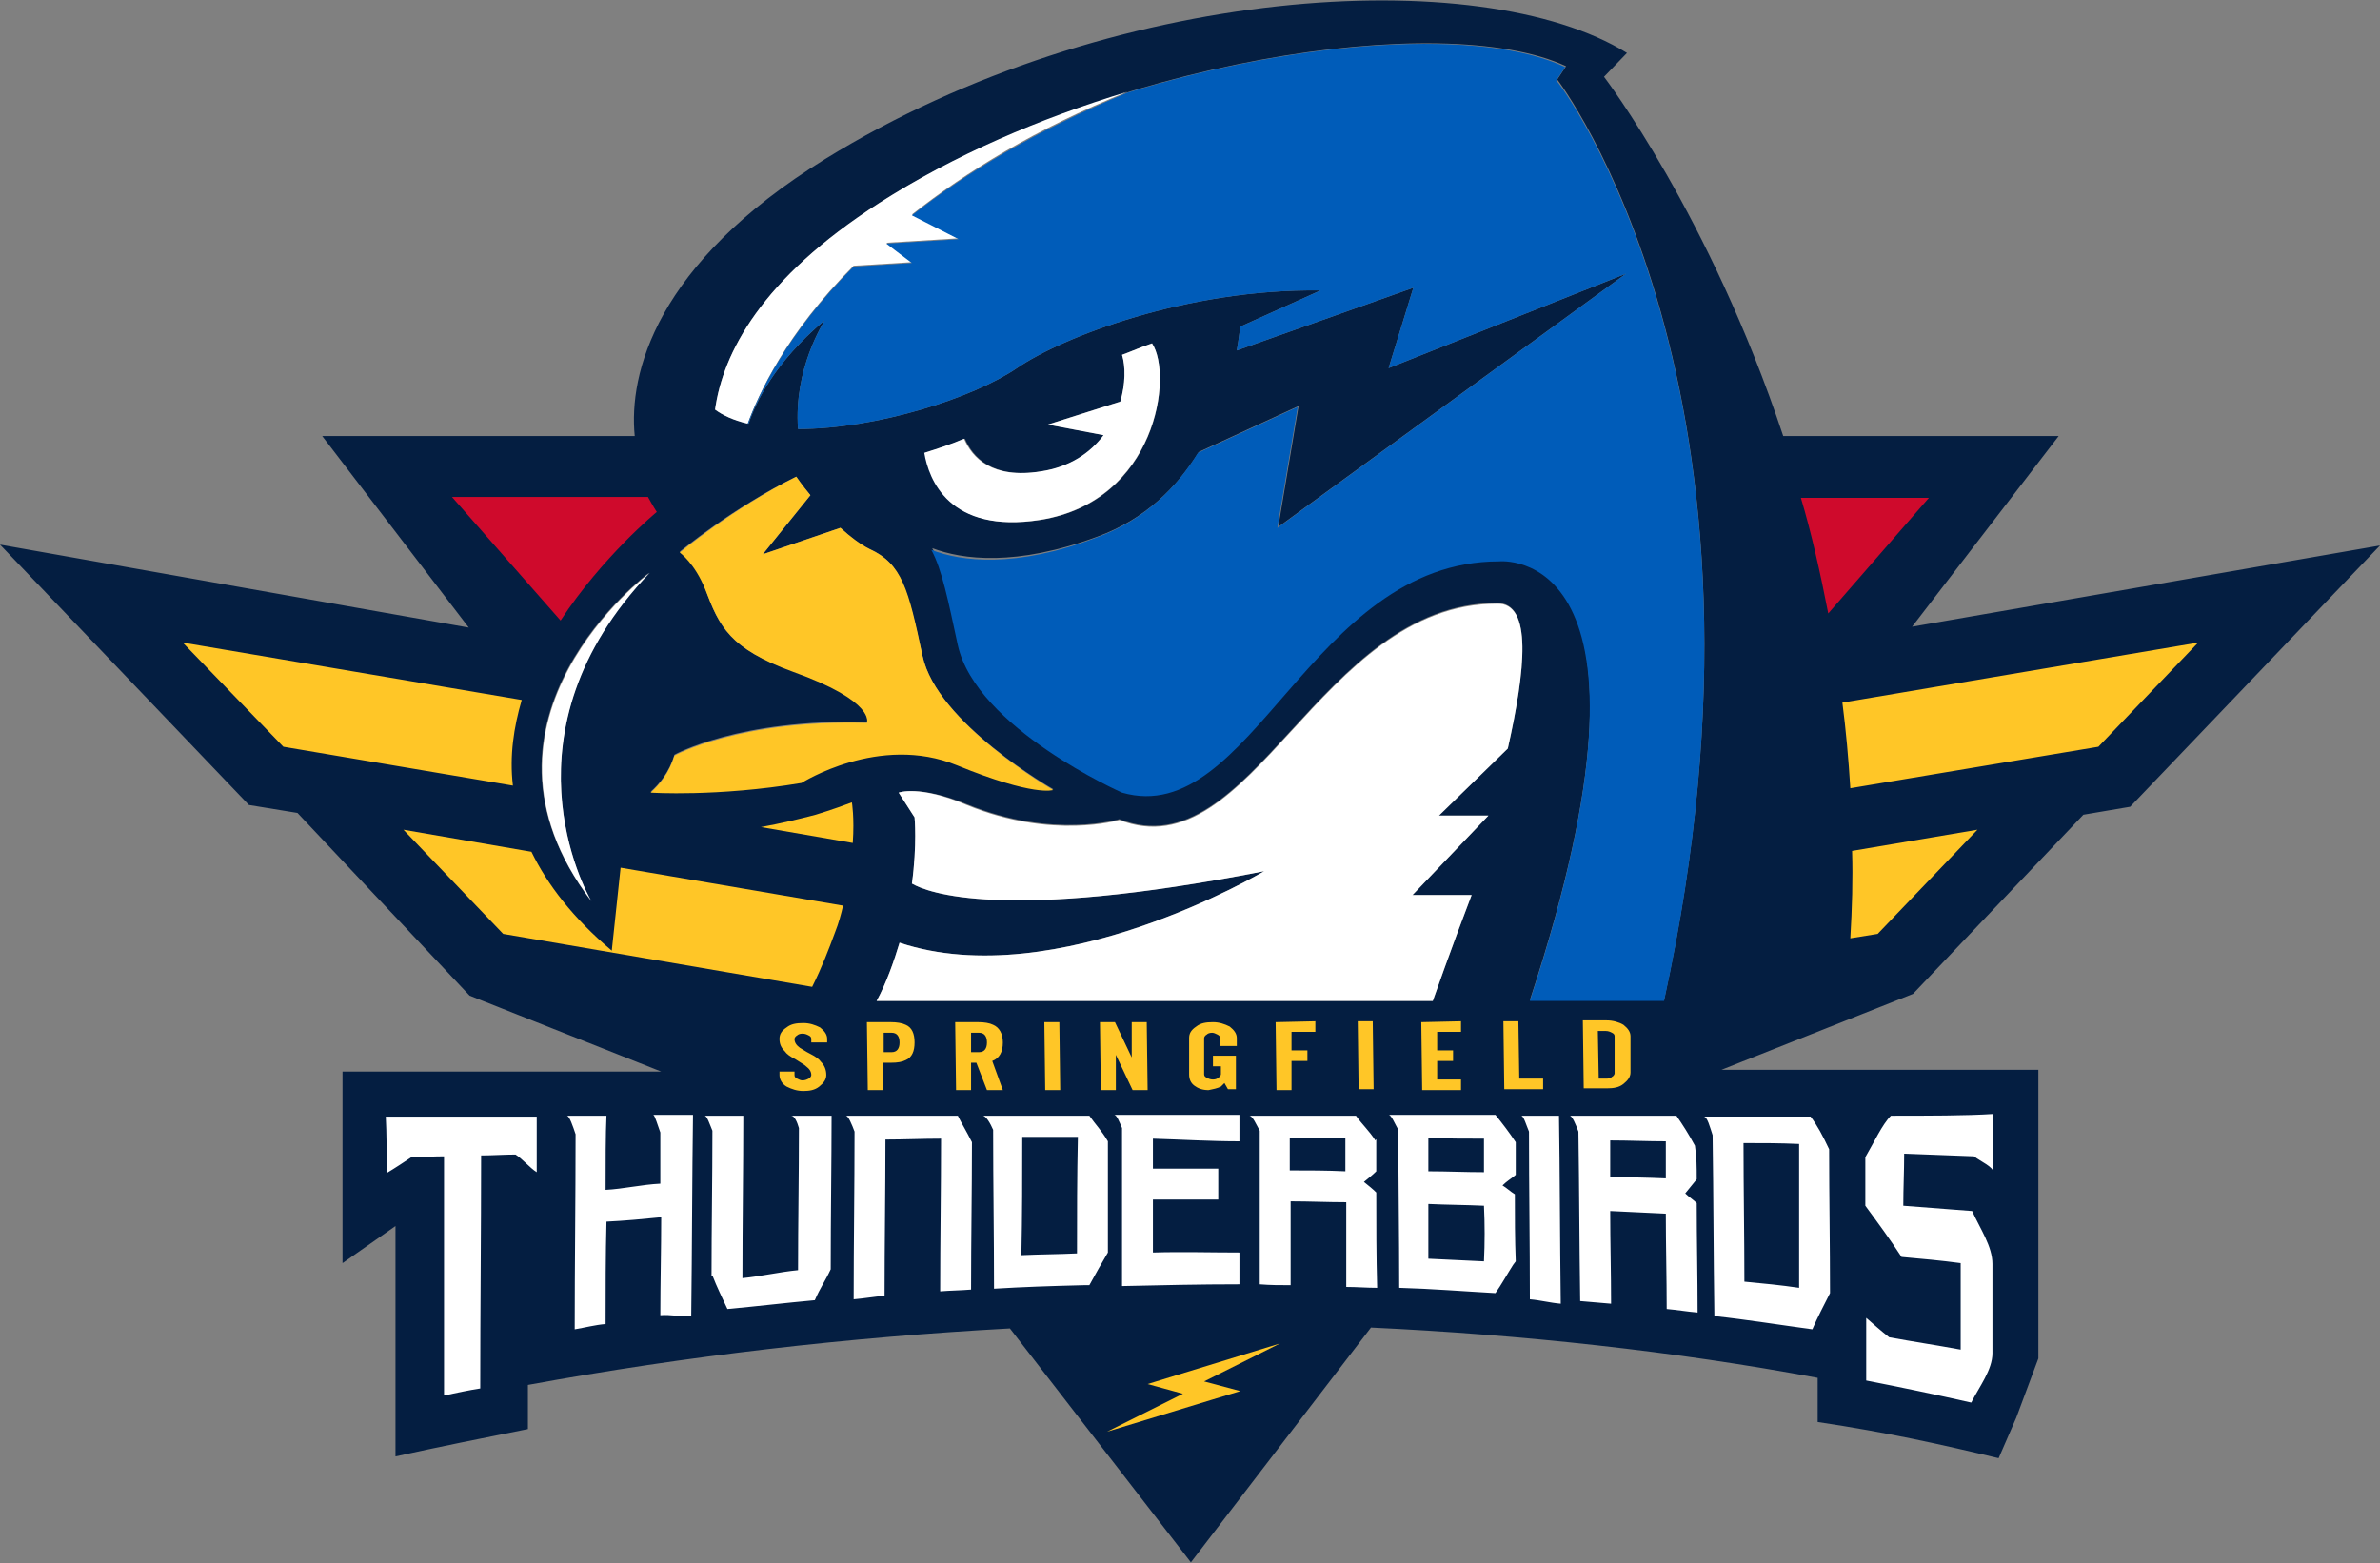
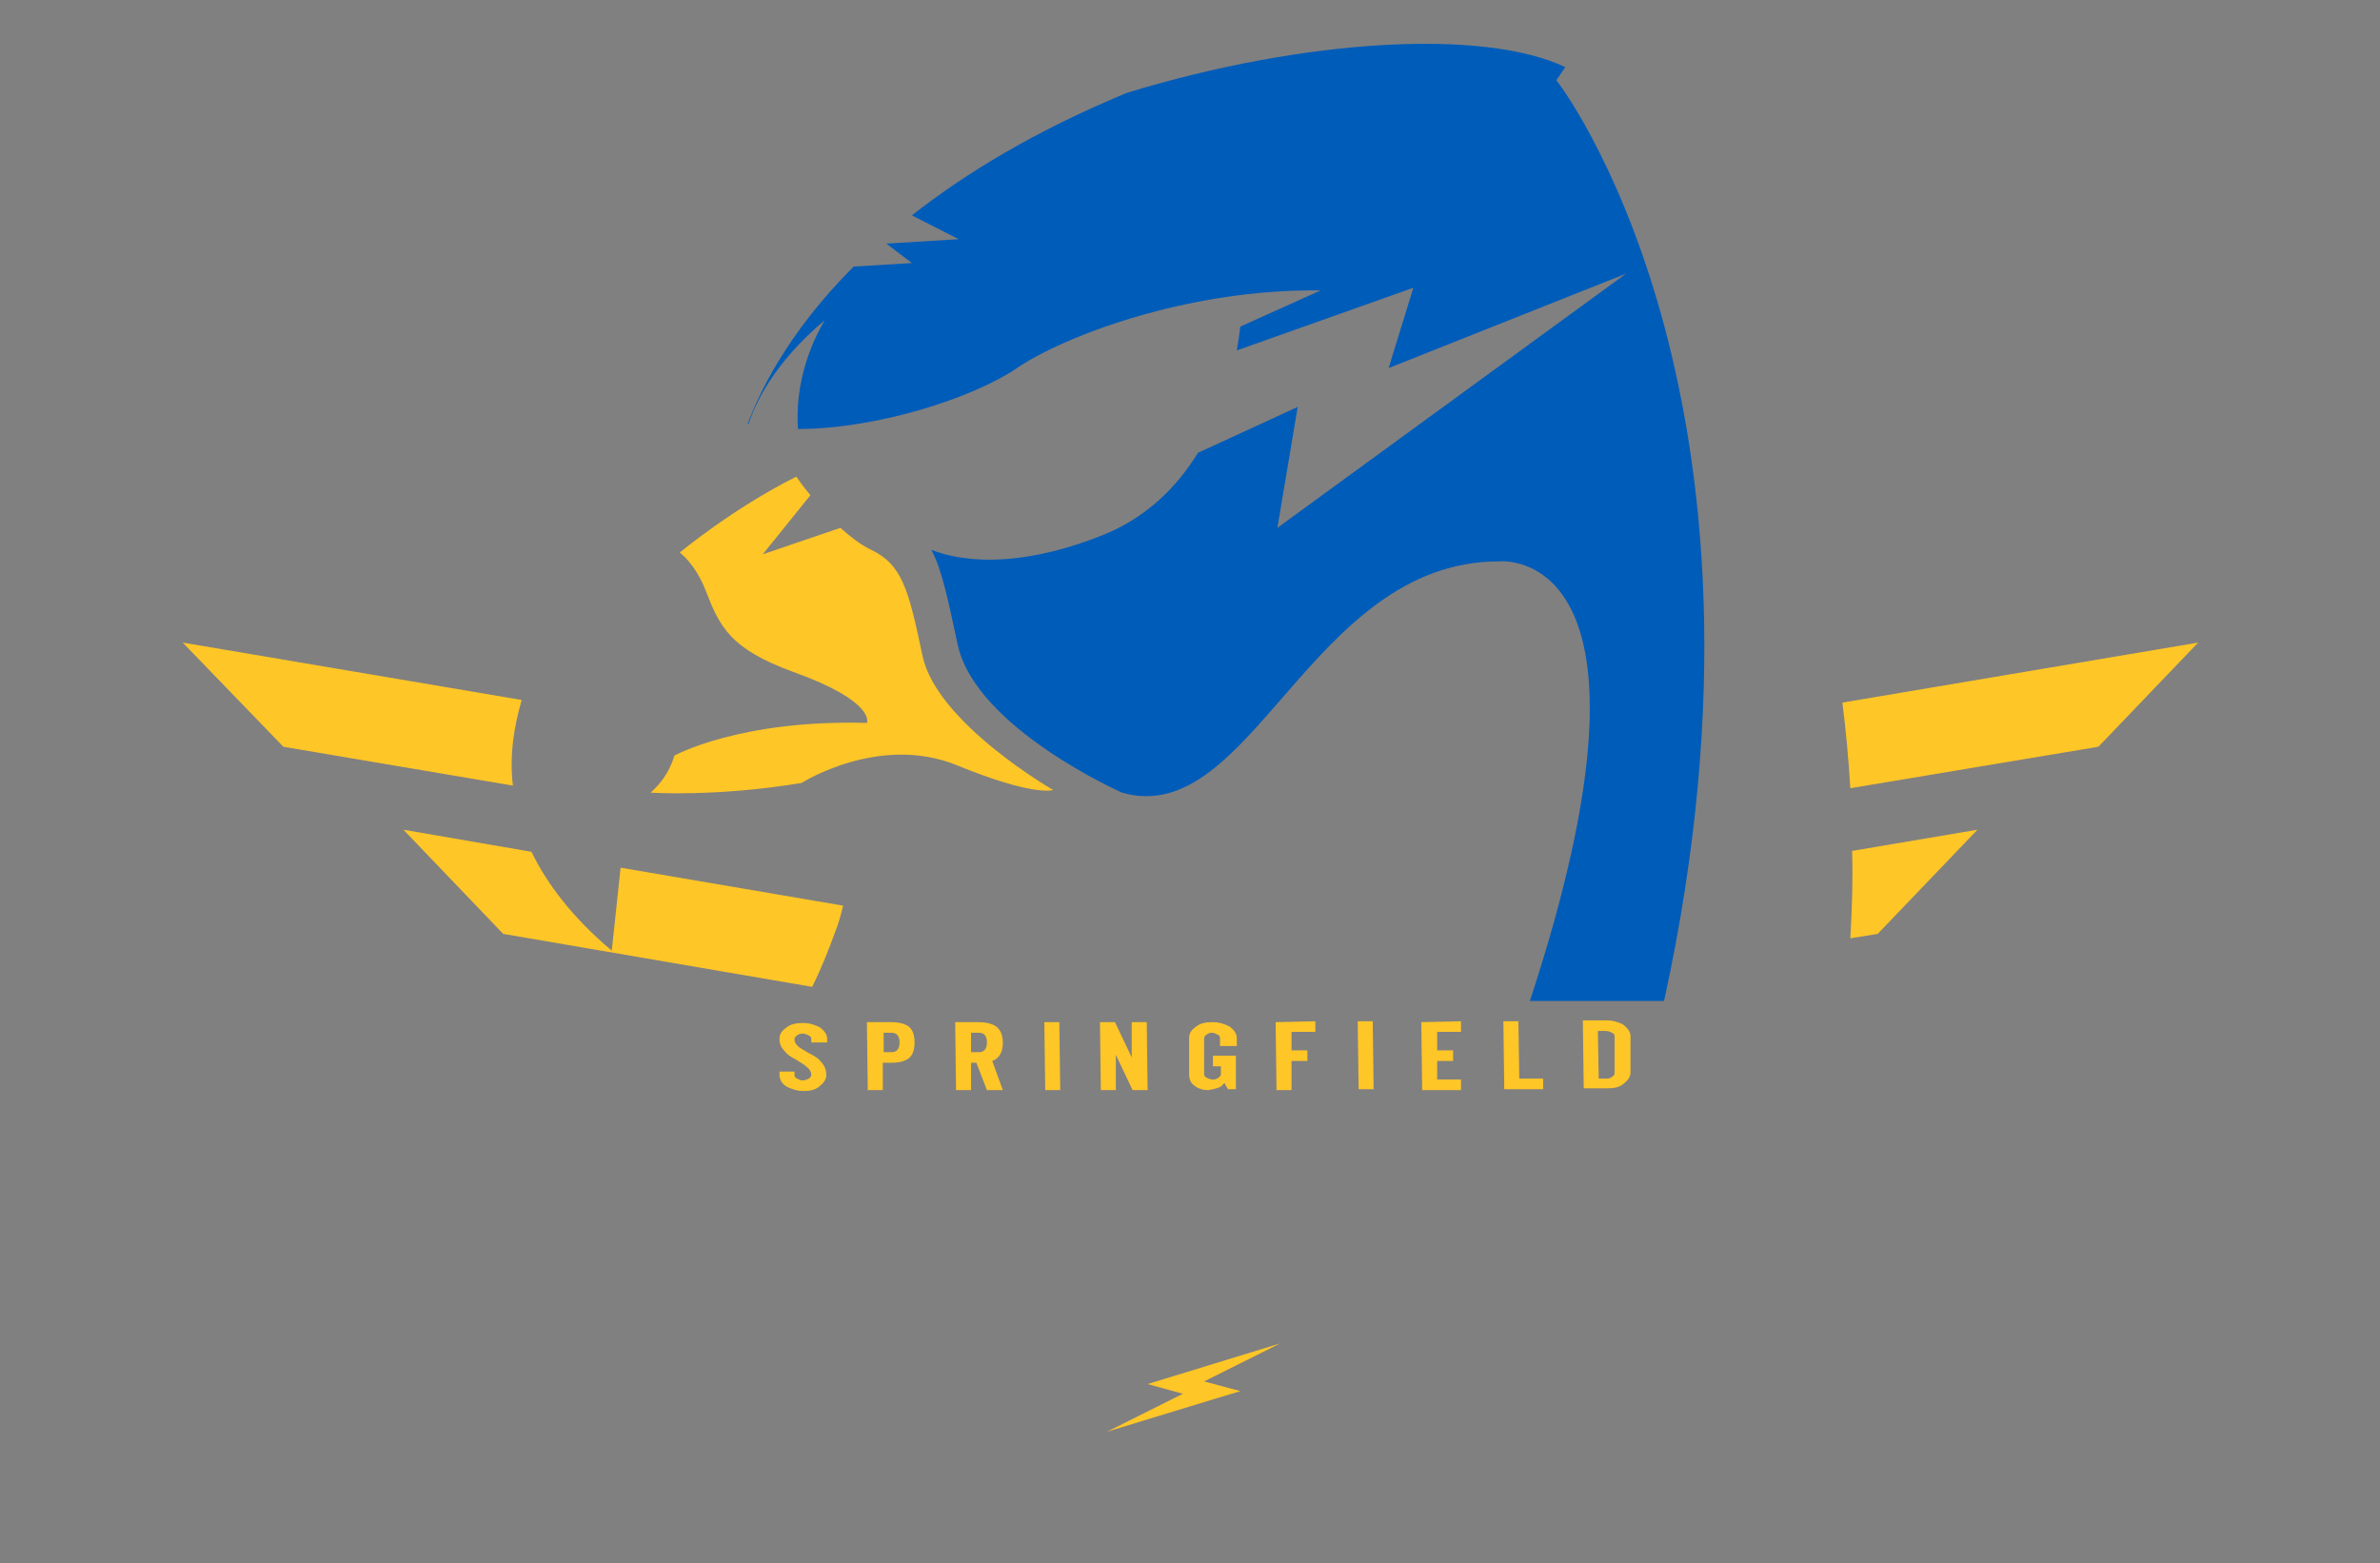
<svg xmlns="http://www.w3.org/2000/svg" version="1.1" id="Layer_1" x="0px" y="0px" width="269.6px" height="177.1px" viewBox="0 0 269.6 177.1" style="enable-background:new 0 0 269.6 177.1;" xml:space="preserve">
  <rect x="0" y="0" width="269.6" height="177.1" fill="#808080" stroke="none" />
  <style type="text/css">
	.st0{fill:#041E41;}
	.st1{fill:#CF0A2C;}
	.st2{fill:#FFC627;}
	.st3{fill:#FFFFFF;}
	.st4{fill:#005CB9;}
</style>
-   <path class="st0" d="M216.6,71l16.6-21.6H202c-8.3-25-20.3-40.7-20.3-40.7l2.6-2.7c-16.6-10.3-58.7-7.8-90.8,12  C74.2,29.9,71.2,42.4,71.9,49.4H36.5l16.6,21.7L0,61.7l28.2,29.5l5.5,0.9l19.5,20.7l21.7,8.6H38.8v21.7l6-4.2V165  c5-1.1,10-2.1,15-3.1v-5c18-3.3,36.3-5.4,54.6-6.4l20.5,26.5l20.4-26.6c17.1,0.8,34.6,2.7,50.6,5.7v5c8,1.2,13.8,2.5,20.5,4.1l2-4.6  l2.5-6.7v-32.7h-35.9l21.7-8.6L236,92.3l5.3-0.9l28.3-29.6L216.6,71z M66.9,102c-15.6-20.6,6.6-37.1,6.6-37.1  C56.7,82.6,66,100.3,66.9,102z M73.7,89.7c1-0.9,2.1-2.2,2.7-4.2c0,0,7.3-4.1,21.8-3.7c0,0,1.1-2.4-8.4-5.8  c-7.2-2.5-8.4-5.1-9.9-9.3c-1.1-3-2.9-4.2-2.9-4.2s6-5,13.2-8.5c0,0,0.6,0.9,1.6,2.1l-5.4,6.7l8.8-3c1.1,1,2.2,1.9,3.3,2.4  c3.6,1.6,4.3,4.5,6,12.1c1.6,7.6,14.8,15.1,14.8,15.1s-2.1,0.8-10.9-2.8c-8.8-3.6-17.6,2-17.6,2C81.2,90.1,73.7,89.7,73.7,89.7z   M118.7,48.1l8.2-2.6c0.6-2,0.6-4,0.2-5.3c1.1-0.4,2.2-0.9,3.4-1.3c2.4,3.7,0.5,17.9-12.6,20c-10.3,1.6-12.6-4.6-13.1-7.6  c1.6-0.5,3.1-1,4.5-1.6c0.9,2.1,3.1,4.6,8.7,3.7c3.3-0.5,5.6-2.1,7.1-4.1L118.7,48.1z M170.8,84.8L170.8,84.8l-7.8,7.6h5.6l-8.6,9  h6.7c-2.3,6-4.4,12-4.4,12H99.3c1.1-2,2-4.6,2.6-6.6c17.8,5.9,41.3-8.1,41.3-8.1c-29.6,5.8-38.2,2.4-39.9,1.4  c0.6-4.4,0.3-7.5,0.3-7.5l-1.8-2.8c0,0,2.3-0.9,7.7,1.3c9.8,4,17.3,1.7,17.3,1.7c15,5.9,22.6-24.5,42.8-24.5  C173.6,68.3,172.8,75.9,170.8,84.8z M169.9,63c-21.4,0-28,30.7-42.7,26.5c0,0-16.5-7.1-18.6-16.6c-1.1-5.1-1.8-8.5-3-10.8  c3.4,1.3,9.5,2.1,18.7-1.3c5.5-2,9.1-5.7,11.5-9.6l11.3-5.2l-2.3,13.7L184.2,31l-26.9,10.7l2.8-9.1l-20,7.1c0.2-1.1,0.3-2,0.4-2.7  l9.1-4.1c-15.2-0.2-29.3,5.3-34.4,8.8c-5,3.4-15.9,6.9-24.8,6.9c-0.5-6.9,2.9-12,3-12.3c-5.7,4.8-7.8,9.3-8.6,11.7  c-1.7-0.4-3-1-3.8-1.6C81.9,40,86.2,31.6,99.6,23C125,6.9,163.4,1,177.4,7.5l-1,1.5c0,0,27.2,35.3,12.1,104.3h-15.2  C190.4,61.4,169.9,63,169.9,63z" />
-   <path class="st1" d="M74.4,58c0,0-6.1,5-10.9,12.3l-12.3-14h22.2C74,57.4,74.4,58,74.4,58z M204,56.4c1.2,4,2.2,8.5,3.1,13.1  l11.4-13.1H204z" />
-   <path class="st2" d="M96.6,95.5l-10.4-1.8c2.2-0.4,4.3-0.9,6.2-1.4c0,0,2-0.6,4.1-1.4C96.5,90.9,96.8,92.6,96.6,95.5z" />
-   <path class="st3" d="M170.8,84.8L170.8,84.8l-7.8,7.6h5.6l-8.6,9h6.7c-2.3,6-4.4,12-4.4,12H99.3c1.1-2,2-4.6,2.6-6.6  c17.8,5.9,41.3-8.1,41.3-8.1c-29.6,5.8-38.2,2.4-39.9,1.4c0.6-4.4,0.3-7.5,0.3-7.5l-1.8-2.8c0,0,2.3-0.9,7.7,1.4  c9.8,4,17.3,1.7,17.3,1.7c15,5.9,22.6-24.5,42.8-24.5C173.6,68.3,172.8,75.9,170.8,84.8z M130.5,38.9c-1.2,0.4-2.3,0.9-3.4,1.3  c0.4,1.3,0.4,3.3-0.2,5.3l-8.2,2.6l6.3,1.2c-1.5,2-3.8,3.6-7.1,4.1c-5.6,0.9-7.8-1.6-8.7-3.7c-1.4,0.6-2.9,1.1-4.5,1.6  c0.5,3,2.8,9.2,13.1,7.6C131,56.8,132.9,42.5,130.5,38.9z M108.6,27l-8.2,0.5l2.9,2.2l-6.6,0.4C89,37.8,85.9,44.7,84.7,48  c-1.7-0.4-2.9-1-3.7-1.6C81.9,40,86.2,31.6,99.6,23c8.4-5.4,18.2-9.6,28.1-12.6c-10.4,4.2-18.3,9.1-24.4,13.9L108.6,27z   M176.6,126.4c0.1,6,0.1,14,0.2,21.3c-1.2-0.1-2.3-0.4-3.5-0.5c0-6.5-0.1-12.5-0.1-19c-0.3-0.7-0.6-1.8-0.9-1.8  C173.7,126.4,175.2,126.4,176.6,126.4z M170.2,134.3c0.5,0.3,0.9,0.7,1.4,1c0,2.5,0,5.1,0.1,7.6c-0.1,0.1-0.2,0.3-0.3,0.4  c-0.7,1.1-1.3,2.2-2,3.2c-3.6-0.2-7.3-0.5-10.9-0.6c0-6.1-0.1-11.7-0.1-17.9c-0.4-0.7-0.8-1.7-1.1-1.7c4,0,8.1,0,12.1,0  c0.8,1,1.5,1.9,2.3,3.1c0,1.3,0,2.3,0,3.7C171.1,133.6,170.7,133.8,170.2,134.3z M168.1,136.6c-2.1-0.1-4.2-0.1-6.3-0.2  c0,2.1,0,4.1,0,6.2c2.1,0.1,4.2,0.2,6.3,0.3C168.2,140.8,168.2,138.7,168.1,136.6z M168.1,129c-2.1,0-4.2,0-6.3-0.1  c0,1.3,0,2.5,0,3.8c2.1,0,4.2,0.1,6.3,0.1C168.1,131.6,168.1,130.3,168.1,129z M192.2,133.6L192.2,133.6c-0.4,0.5-0.9,1.1-1.3,1.6  c0.4,0.4,0.9,0.7,1.3,1.1c0,4.1,0.1,8.3,0.1,12.4c-1.2-0.1-2.3-0.3-3.5-0.4c0-3.6-0.1-7.2-0.1-10.8c-2.1-0.1-4.2-0.2-6.3-0.3  c0,3.5,0.1,7,0.1,10.5c-1.2-0.1-2.3-0.2-3.5-0.3c-0.1-6.6-0.1-12.6-0.2-19.2c-0.3-0.8-0.7-1.8-1-1.8c4,0,8.1,0,12.1,0  c0.7,1,1.4,2.1,2.1,3.4C192.2,131.2,192.2,132.1,192.2,133.6z M188.7,129.3c-2.1,0-4.2-0.1-6.3-0.1c0,1.4,0,2.7,0,4.1  c2.1,0.1,4.2,0.1,6.3,0.2C188.7,132.1,188.7,130.7,188.7,129.3z M207.2,130.2c0,5.5,0.1,10.8,0.1,16.3c-0.7,1.4-1.4,2.7-2,4.1  c-3.7-0.5-7.4-1.1-11.1-1.5c-0.1-7-0.1-13.5-0.2-20.5c-0.3-0.9-0.6-2.1-1-2.1c4,0,8.1,0,12.1,0C205.8,127.4,206.5,128.7,207.2,130.2  z M203.8,129.6c-2.1-0.1-4.2-0.1-6.3-0.1c0,5.2,0.1,10.5,0.1,15.7c2.1,0.2,4.2,0.4,6.2,0.7C203.8,140.5,203.8,135.1,203.8,129.6z   M154.5,133.9c0.5,0.4,1,0.8,1.4,1.2c0,3.6,0,7.2,0.1,10.8c-1.2,0-2.3-0.1-3.5-0.1c0-3.2,0-6.4,0-9.6c-2.1,0-4.2-0.1-6.3-0.1  c0,3.2,0,6.3,0,9.5c-1.2,0-2.3,0-3.5-0.1c0-6,0-11.4,0-17.4c-0.4-0.7-0.8-1.7-1.2-1.7c4,0,8.1,0,12.1,0c0.7,1,1.5,1.7,2.2,2.8  c0,0,0.1-0.2,0.1-0.1c0,1.2,0,2.4,0,3.6C155.5,133.1,155,133.5,154.5,133.9z M152.4,128.9c-2.1,0-4.2,0-6.3,0c0,1.2,0,2.5,0,3.7  c2.1,0,4.2,0,6.3,0.1C152.4,131.4,152.4,130.1,152.4,128.9z M90.5,127.8c0,5.5-0.1,10.6-0.1,16.1c-2.1,0.2-4.2,0.7-6.3,0.9  c0-6.3,0.1-12.4,0.1-18.4c-1.5,0-2.9,0-4.4,0c0.3,0,0.6,1,0.9,1.7c0,5.6-0.1,10.9-0.1,16.5c0,0,0.1-0.1,0.1-0.1  c0.5,1.3,1.1,2.5,1.7,3.8c3.3-0.3,6.6-0.7,9.9-1c0.6-1.4,1.2-2.2,1.8-3.5c0-6,0.1-12.4,0.1-17.4c-1.5,0-3,0-4.6,0  C90,126.4,90.3,127.1,90.5,127.8z M108.5,126.4c-4.2,0-8.5,0-12.7,0c0.3,0,0.7,1,1,1.8c0,6.4-0.1,12.6-0.1,19  c1.2-0.1,2.3-0.3,3.5-0.4c0-5.9,0.1-11.8,0.1-17.7c2.1,0,4.2-0.1,6.3-0.1c0,5.8-0.1,11.5-0.1,17.3c1.2-0.1,2.3-0.1,3.5-0.2  c0-5.7,0.1-11,0.1-16.7C109.5,128.2,109,127.4,108.5,126.4z M74.8,128.3c0,2,0,3.8,0,5.8c-2.1,0.1-4.2,0.6-6.2,0.7  c0-2.9,0-6.4,0.1-8.4c-1.5,0-3,0-4.5,0c0.3,0,0.7,1.2,1,2.1c0,7.5-0.1,14.7-0.1,22.1c1.2-0.2,2.3-0.5,3.5-0.6c0-3.8,0-7.8,0.1-11.6  c2.1-0.1,4.2-0.3,6.2-0.5c0,3.7-0.1,7.4-0.1,11.1c1.2-0.1,2.3,0.2,3.5,0.1c0.1-7.8,0.1-15.8,0.2-22.8c-1.5,0-3,0-4.5,0  C74.2,126.4,74.5,127.5,74.8,128.3z M140.4,129.3c0-1.2,0-2,0-3c-4.7,0-9.4,0-14.2,0c0.3,0,0.6,0.8,0.9,1.5c0,6,0,11.8,0,17.9  c4.4-0.1,8.8-0.2,13.3-0.2c0-1.2,0-2.4,0-3.6c-3.3,0-6.5-0.1-9.8,0c0-2,0-4,0-6c2.5,0,5,0,7.4,0c0-1.2,0-2.3,0-3.5c-2.5,0-5,0-7.4,0  c0-1.2,0-2.2,0-3.4C133.9,129.1,137.1,129.3,140.4,129.3z M125.5,141.9c-0.7,1.2-1.4,2.4-2.1,3.7c-0.4,0-0.4,0-0.8,0  c-0.1,0,0.2,0,0.2-0.1c0,0,0,0,0,0.1c-4,0.1-6.9,0.2-10.2,0.4c0-6.2-0.1-11.8-0.1-18c-0.3-0.7-0.8-1.6-1.2-1.6c4,0,8.1,0,12.1,0  c0.7,1,1.4,1.7,2.1,2.9C125.5,133.6,125.5,137.5,125.5,141.9z M122.1,128.8c-2.1,0-4.2,0-6.3,0c0,4.5,0,8.9-0.1,13.4  c2.1-0.1,4.2-0.1,6.3-0.2C122,137.7,122,133.3,122.1,128.8z M43.8,132.9c1-0.6,1.9-1.2,2.8-1.8c1.2,0,2.5-0.1,3.7-0.1  c0,9,0,18.1,0,27.1c1.4-0.3,2.8-0.6,4.1-0.8c0-8.8,0.1-17.6,0.1-26.4c1.3,0,2.6-0.1,3.9-0.1c0.8,0.5,1.6,1.5,2.4,2  c0-2.3,0-5.3,0-6.3c-5.7,0-11.1,0-17.1,0C43.8,128.4,43.8,130.4,43.8,132.9z M214.2,126.4c-1,1-1.9,3-2.9,4.7c0,1.9,0,3.6,0,5.5  c1.4,1.9,2.8,3.8,4.1,5.8c2.2,0.2,4.5,0.4,6.7,0.7c0,3.3,0,6.5,0,9.8c-2.7-0.5-5.4-0.9-8.1-1.4c-0.9-0.7-1.8-1.5-2.6-2.2  c0,2.4,0,4.8,0,7.1c4.1,0.8,7.9,1.6,11.9,2.5c0.9-1.8,2.4-3.7,2.4-5.6c0-3.4,0-6.7,0-10.1c0-2-1.4-4-2.3-6c-2.6-0.2-5.2-0.4-7.8-0.6  c0-2,0.1-3.9,0.1-5.9c2.7,0.1,5.1,0.2,7.9,0.3c0.8,0.6,2.2,1.2,2.2,1.8c0-2.5,0-4.6,0-6.6C222.8,126.4,218.3,126.4,214.2,126.4z" />
  <path class="st2" d="M104.5,74.3c-1.6-7.6-2.3-10.4-6-12.1c-1-0.5-2.2-1.4-3.3-2.4l-8.8,3l5.4-6.7c-1-1.2-1.6-2.1-1.6-2.1  C83,57.6,77,62.6,77,62.6s1.7,1.2,2.9,4.2c1.6,4.2,2.8,6.7,9.9,9.3c9.5,3.4,8.4,5.8,8.4,5.8c-14.4-0.4-21.8,3.7-21.8,3.7  c-0.6,2-1.7,3.3-2.7,4.2c0,0,7.5,0.5,17.1-1.1c0,0,8.8-5.6,17.6-2c8.8,3.6,10.9,2.8,10.9,2.8S106.1,81.9,104.5,74.3z M58.1,89  l-26-4.4L20.7,72.8l38.4,6.5C58.2,82.4,57.7,85.6,58.1,89z M95.5,102.6c-0.2,0.9-0.5,2-0.9,3c-0.7,1.9-1.5,4-2.6,6.2l-35-6L45.7,94  l14.5,2.5c1.8,3.7,4.7,7.5,9.1,11.2l1-9.4l21.1,3.6L95.5,102.6z M224,94l-11.3,11.8l-3.1,0.5c0.2-3.4,0.3-6.7,0.2-9.9L224,94z   M249,72.8l-11.3,11.8l-28.1,4.7c-0.2-3.3-0.5-6.6-0.9-9.7L249,72.8z M91.9,118.1v-0.4c0-0.2-0.1-0.3-0.3-0.4  c-0.2-0.1-0.4-0.2-0.7-0.2c-0.3,0-0.5,0.1-0.6,0.2c-0.2,0.1-0.3,0.3-0.3,0.4c0,0.4,0.2,0.7,0.6,1c0.2,0.1,0.6,0.4,1.2,0.7  c0.6,0.3,1,0.6,1.2,0.9c0.4,0.4,0.6,0.9,0.6,1.5c0,0.5-0.3,0.9-0.8,1.3c-0.5,0.4-1.1,0.5-1.8,0.5c-0.7,0-1.3-0.2-1.9-0.5  c-0.5-0.3-0.8-0.8-0.8-1.3l0-0.4l1.7,0l0,0.4c0,0.2,0.1,0.3,0.3,0.4c0.2,0.1,0.4,0.2,0.6,0.2c0.3,0,0.5-0.1,0.7-0.2  c0.2-0.1,0.3-0.3,0.3-0.4c0-0.4-0.2-0.7-0.6-1c-0.2-0.2-0.6-0.4-1.2-0.8c-0.6-0.3-1-0.6-1.2-0.9c-0.4-0.4-0.6-0.8-0.6-1.4  c0-0.5,0.2-0.9,0.8-1.3c0.5-0.4,1.1-0.5,1.9-0.5c0.7,0,1.3,0.2,1.9,0.5c0.5,0.4,0.8,0.8,0.8,1.3l0,0.4L91.9,118.1z M100.9,115.8  c0.7,0,1.3,0.1,1.7,0.3c0.7,0.3,1,1,1,2c0,1-0.3,1.7-1,2c-0.4,0.2-0.9,0.3-1.7,0.3l-0.9,0l0,3.1l-1.7,0l-0.1-7.7L100.9,115.8z   M101,119.2c0.6,0,0.9-0.4,0.9-1.1c0-0.7-0.3-1.1-0.9-1.1l-0.9,0l0,2.2H101z M113.6,118.1c0,1.1-0.4,1.8-1.2,2.1l1.2,3.3l-1.8,0  l-1.2-3.1l-0.6,0l0,3.1l-1.7,0l-0.1-7.7l2.6,0c0.7,0,1.3,0.1,1.7,0.3C113.2,116.4,113.6,117.1,113.6,118.1z M110,119.2l0.9,0  c0.6,0,0.9-0.4,0.9-1.1c0-0.7-0.3-1.1-0.9-1.1l-0.9,0L110,119.2z M118.3,115.8l1.7,0l0.1,7.7l-1.7,0L118.3,115.8z M129.9,115.8  l0.1,7.7l-1.7,0l-1.9-4l0,4l-1.7,0l-0.1-7.7l1.7,0l1.9,4l0-4L129.9,115.8z M138.2,118.5l0-0.9c0-0.2-0.1-0.3-0.3-0.4  c-0.2-0.1-0.4-0.2-0.6-0.2c-0.3,0-0.5,0.1-0.6,0.2c-0.2,0.1-0.3,0.3-0.3,0.4l0,4.1c0,0.2,0.1,0.3,0.3,0.4c0.2,0.1,0.4,0.2,0.7,0.2  c0.3,0,0.5-0.1,0.6-0.2c0.2-0.1,0.3-0.3,0.3-0.4l0-0.9l-0.9,0l0-1.2l2.6,0l0,3.8l-0.9,0l-0.4-0.7c-0.1,0.1-0.2,0.2-0.4,0.4  c-0.4,0.2-0.9,0.3-1.4,0.4c-0.7,0-1.2-0.2-1.6-0.5c-0.4-0.3-0.6-0.7-0.6-1.3l0-4.1c0-0.5,0.2-0.9,0.8-1.3c0.5-0.4,1.1-0.5,1.9-0.5  c0.7,0,1.3,0.2,1.9,0.5c0.5,0.4,0.8,0.8,0.8,1.3l0,0.9L138.2,118.5z M149,115.7l0,1.2l-2.7,0l0,2.1l1.8,0l0,1.2l-1.8,0l0,3.3l-1.7,0  l-0.1-7.7L149,115.7z M153.8,115.7l1.7,0l0.1,7.7l-1.7,0L153.8,115.7z M165.5,115.7l0,1.2l-2.7,0l0,2.1l1.8,0l0,1.2l-1.8,0l0,2.1  l2.7,0l0,1.2l-4.4,0l-0.1-7.7L165.5,115.7z M172,115.7l0.1,6.5l2.7,0l0,1.2l-4.4,0l-0.1-7.7L172,115.7z M182,115.6  c0.7,0,1.4,0.2,1.9,0.5c0.5,0.4,0.8,0.8,0.8,1.3l0,4.1c0,0.5-0.3,0.9-0.8,1.3c-0.5,0.4-1.1,0.5-1.9,0.5l-2.6,0l-0.1-7.7L182,115.6z   M182.9,117.4c0-0.2-0.1-0.3-0.3-0.4c-0.2-0.1-0.4-0.2-0.7-0.2l-0.9,0l0.1,5.4l0.9,0c0.3,0,0.5-0.1,0.6-0.2c0.2-0.1,0.3-0.3,0.3-0.4  L182.9,117.4z M140.5,157.6l-3.3,1l-11.8,3.6l8.6-4.3l-4-1.1l15-4.6l-8.6,4.3L140.5,157.6z" />
-   <path class="st3" d="M67,102.1c-15.7-20.6,6.6-37.2,6.6-37.2C56.4,82.9,66.3,100.9,67,102.1z" />
  <path class="st4" d="M188.5,113.4h-15.2c17.1-52-3.5-49.8-3.5-49.8c-21.4,0-28,30.4-42.7,26.2c0,0-16.5-7.3-18.6-16.7  c-1.1-5.1-1.8-8.6-3-10.8c3.4,1.3,9.5,2.1,18.7-1.4c5.5-2,9.1-5.7,11.5-9.6l11.3-5.2l-2.3,13.7L184.2,31l-26.9,10.7l2.8-9.1l-20,7.1  c0.2-1.1,0.3-2,0.4-2.7l9.1-4.1c-15.2-0.2-29.3,5.3-34.4,8.8c-5,3.4-15.9,6.9-24.8,6.9c-0.5-6.9,2.9-12,3-12.3  c-5.7,4.8-7.8,9.3-8.6,11.7c0,0-0.1,0-0.1,0c1.2-3.2,4.3-10.1,12-17.8l6.6-0.4l-2.9-2.2l8.2-0.5l-5.3-2.7c6.1-4.8,14-9.6,24.4-13.9  c20-6.1,40.3-7.3,49.6-2.9l-1,1.5C176.4,9.1,203.6,44.4,188.5,113.4z" />
</svg>